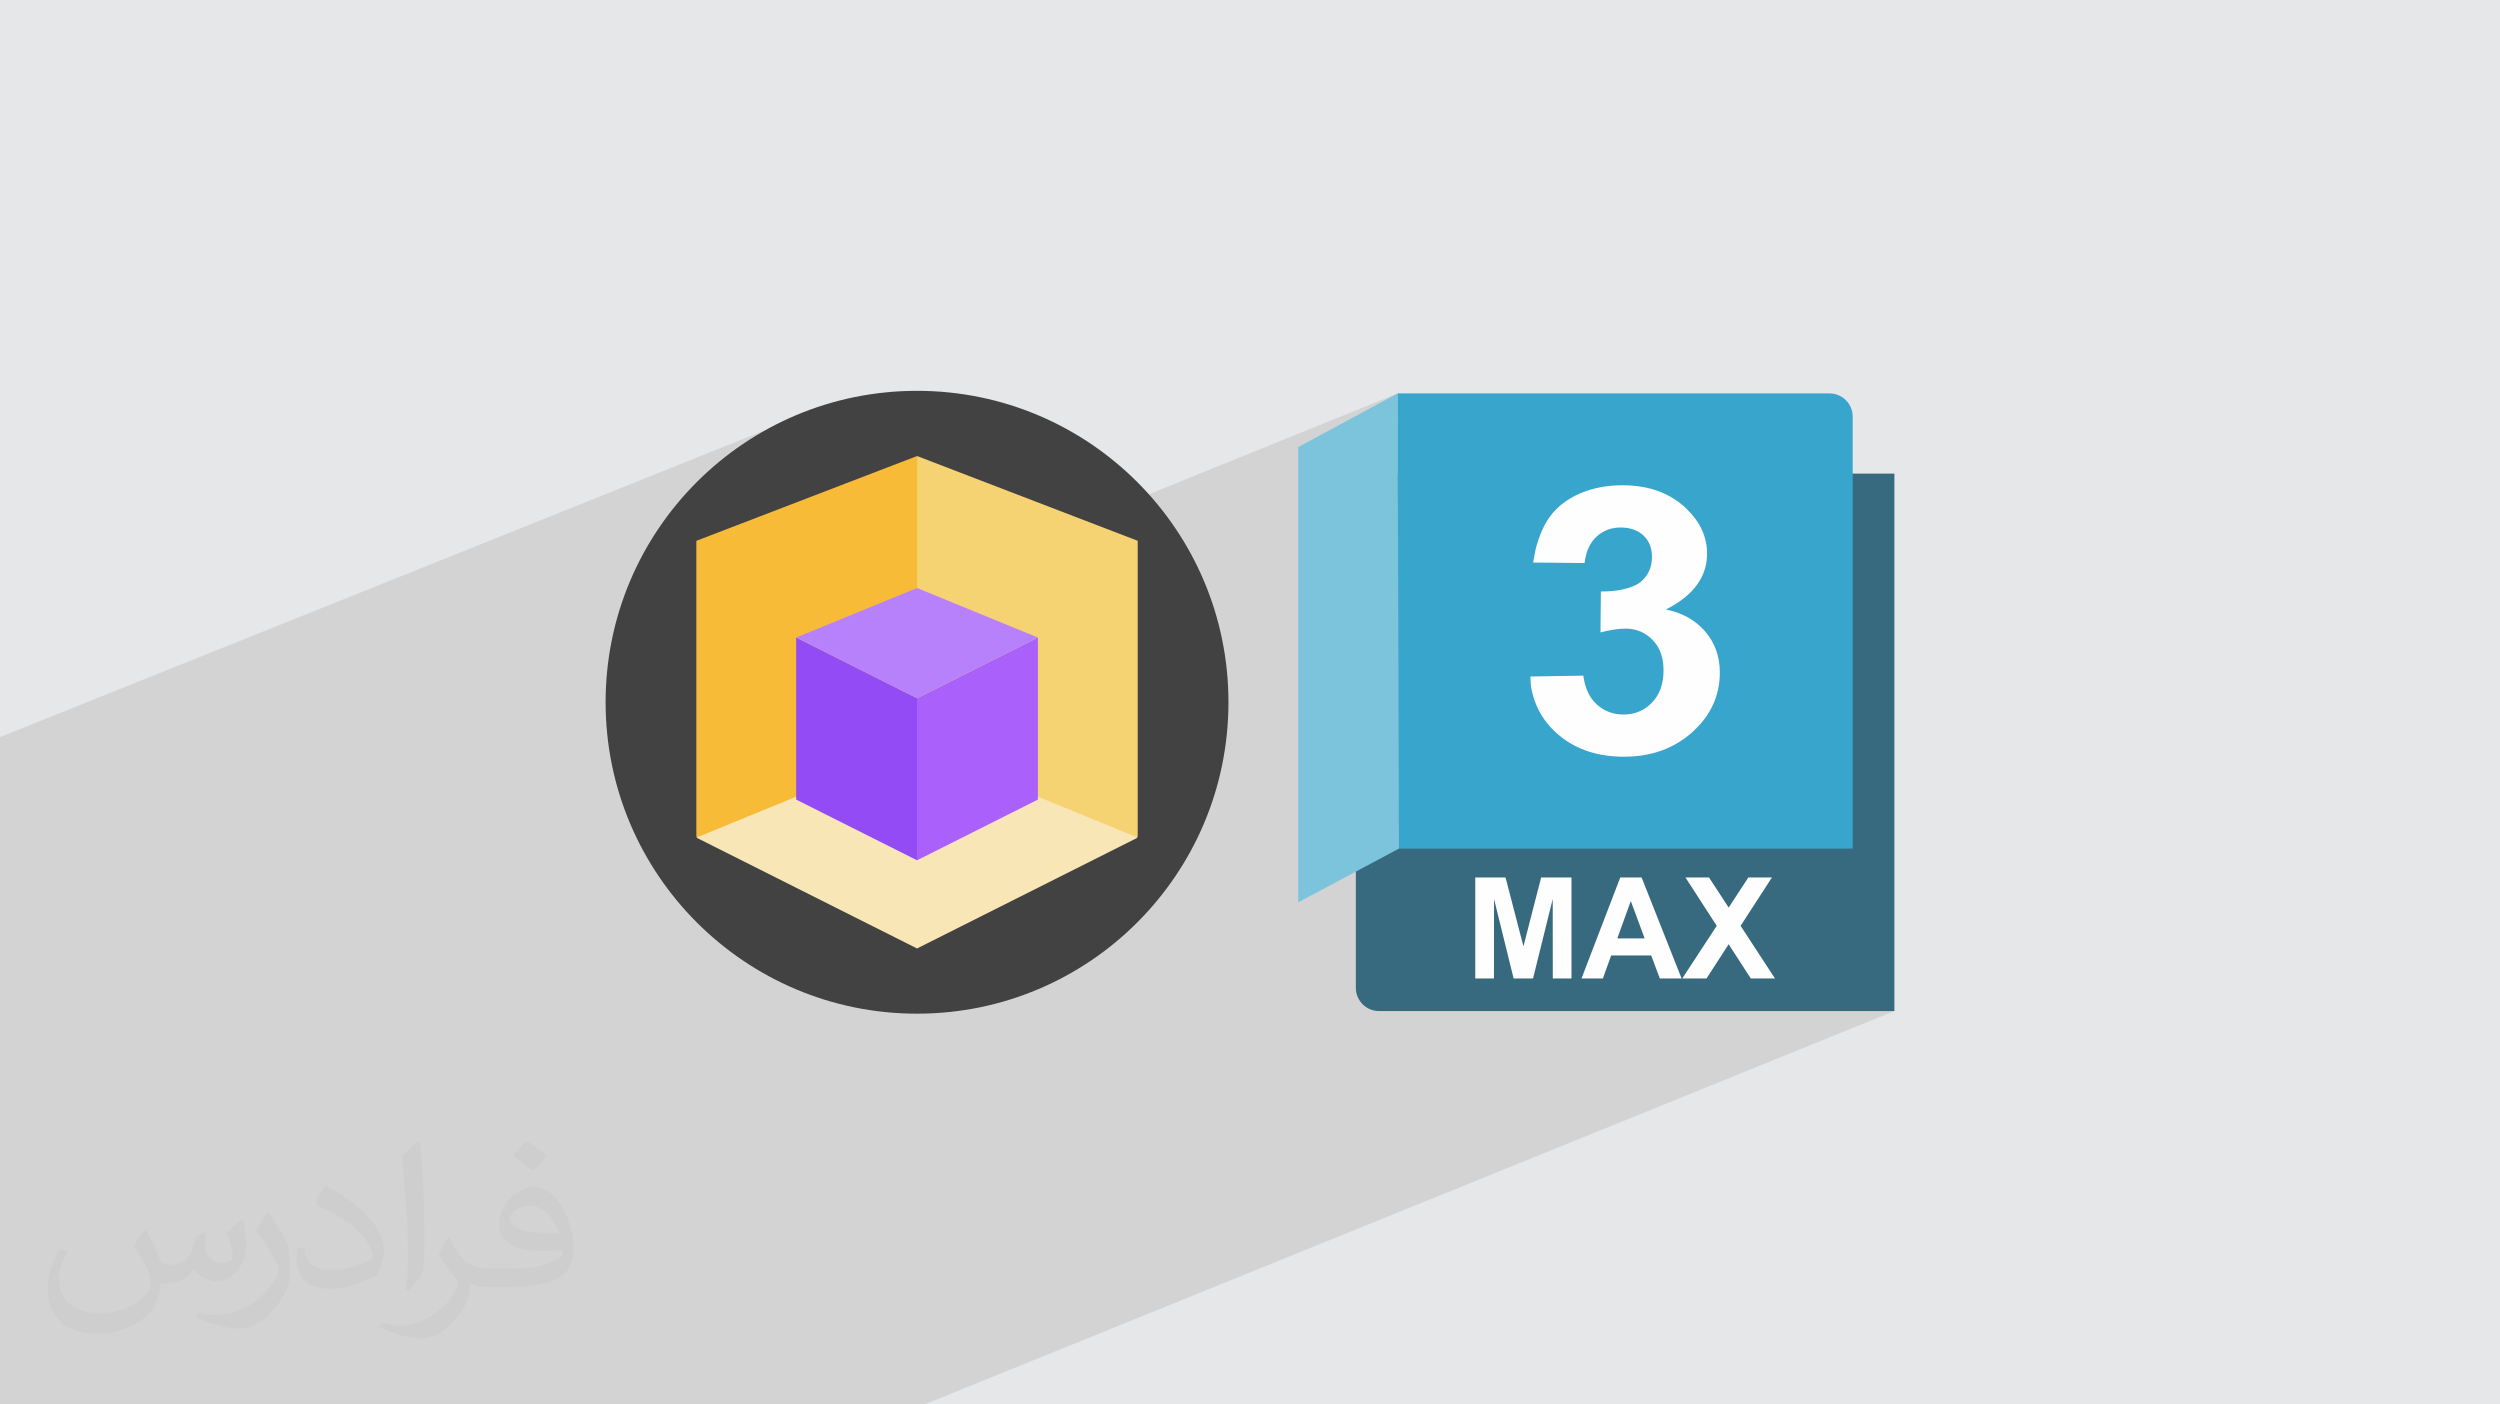
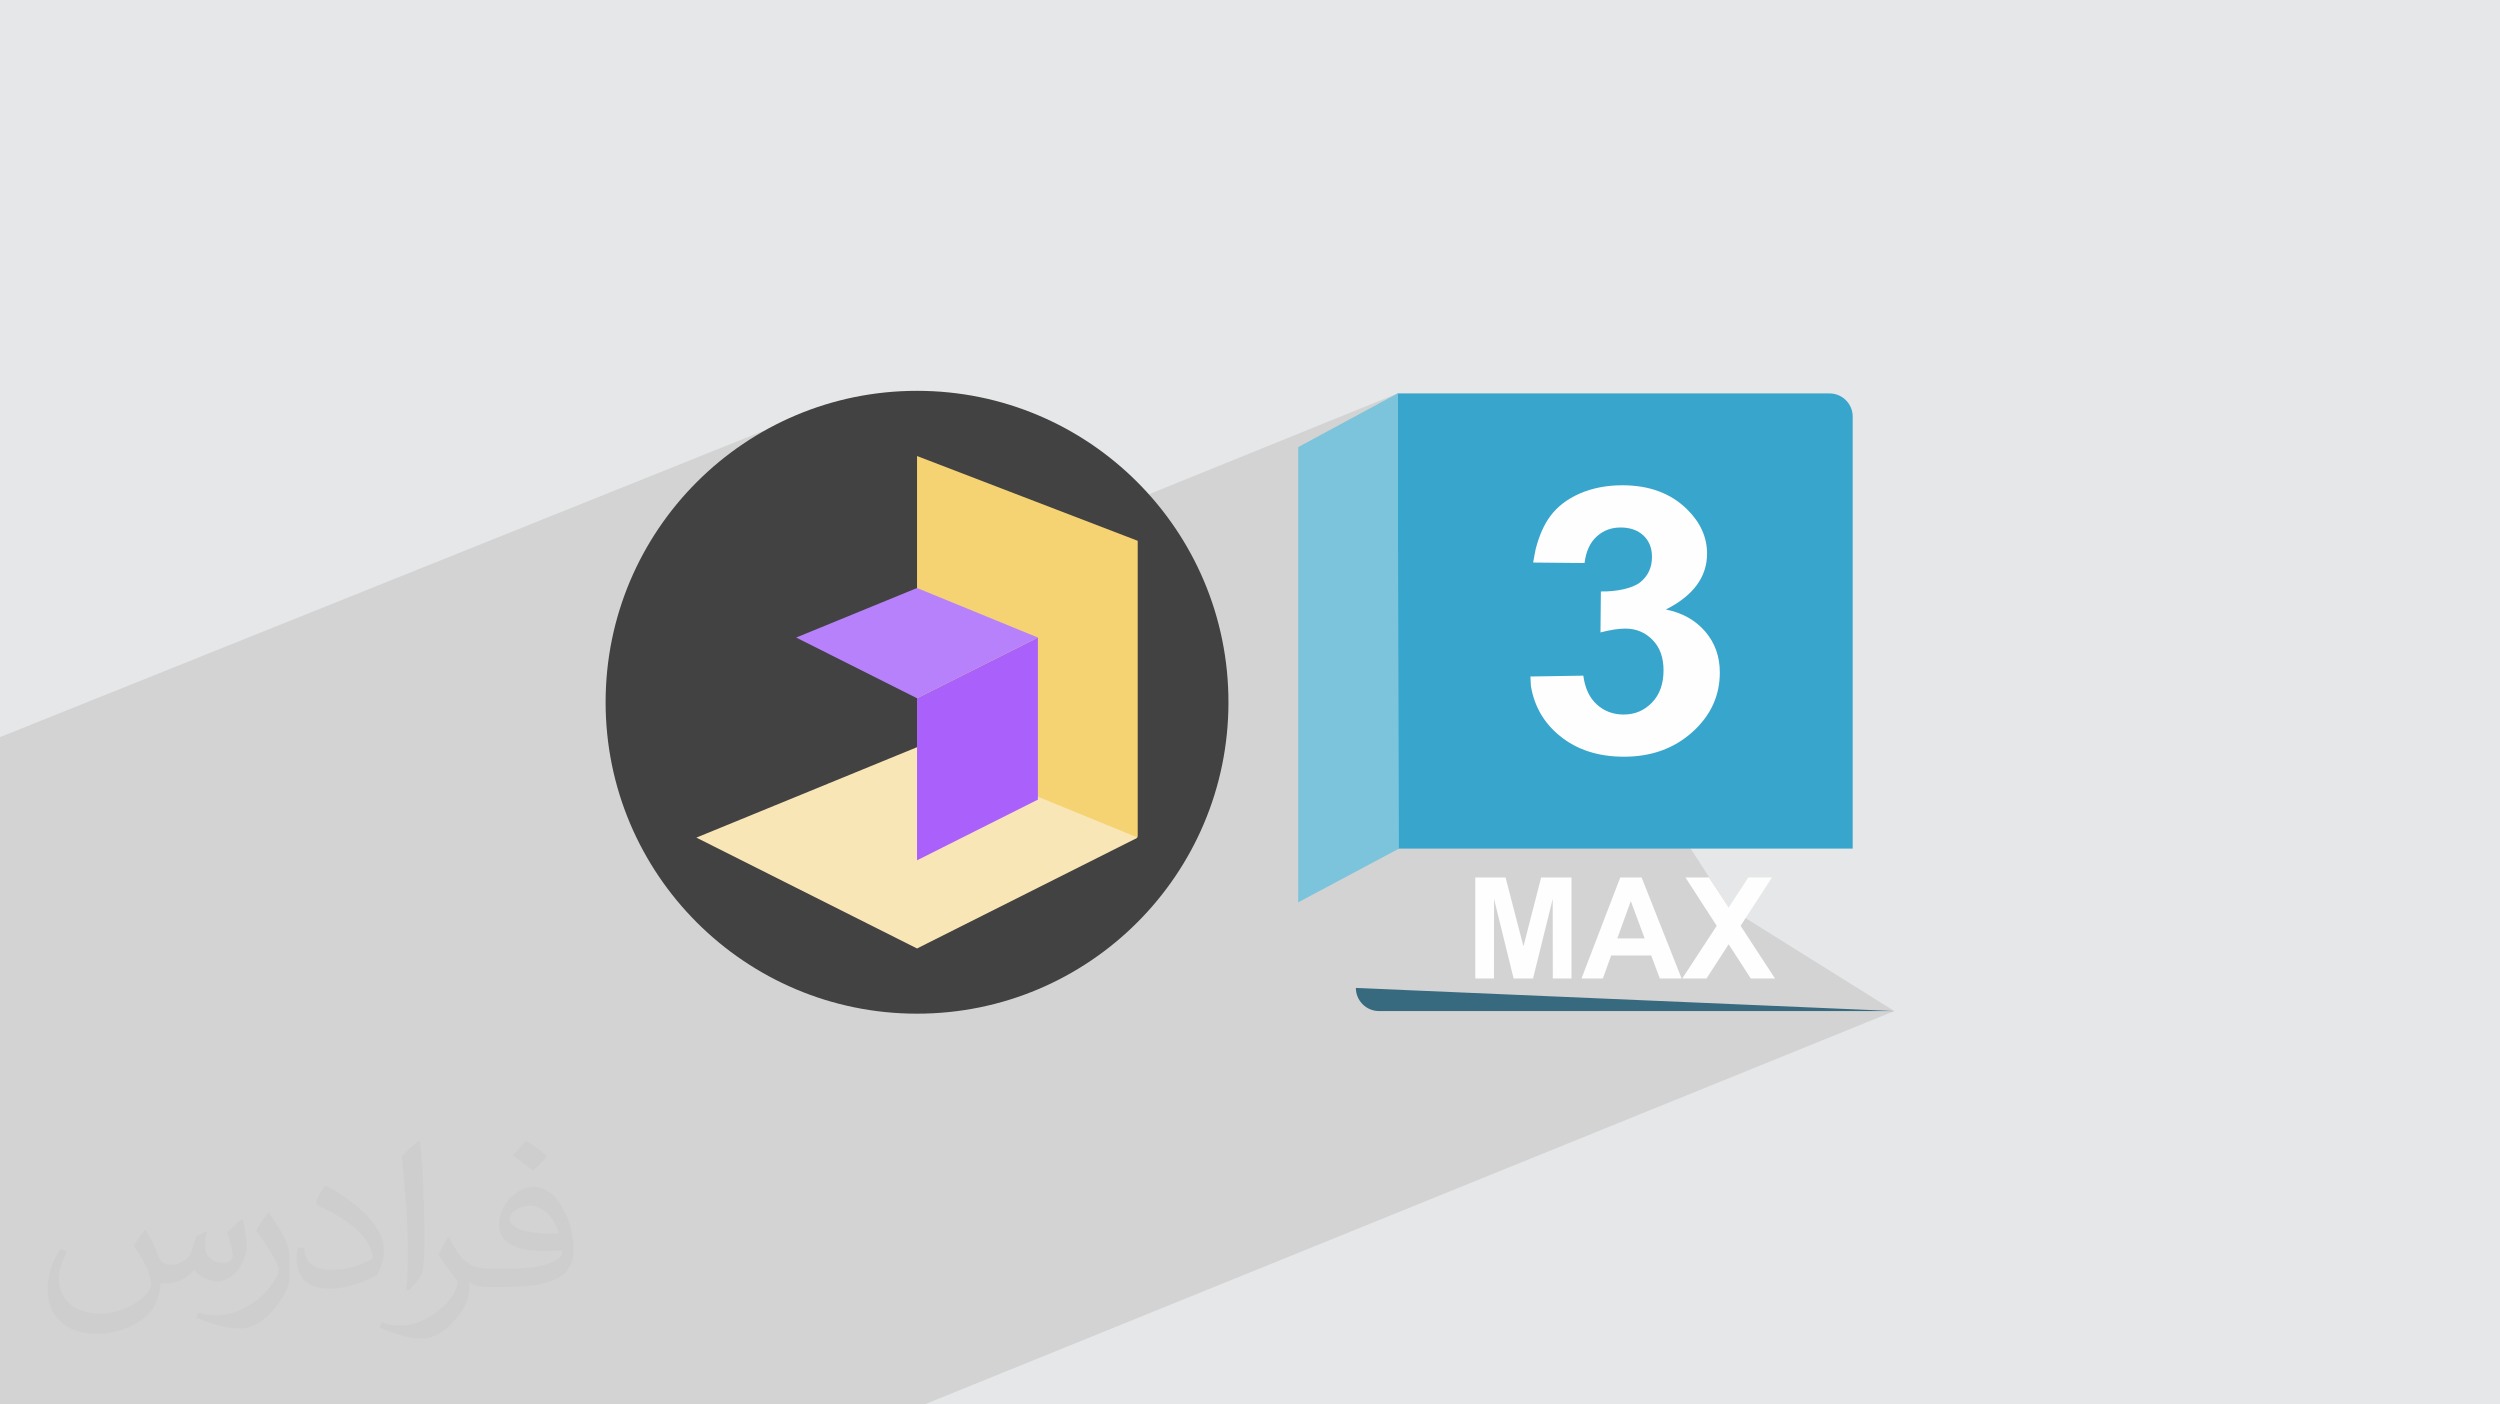
<svg xmlns="http://www.w3.org/2000/svg" xml:space="preserve" width="94.192mm" height="52.917mm" version="1.0" style="shape-rendering:geometricPrecision; text-rendering:geometricPrecision; image-rendering:optimizeQuality; fill-rule:evenodd; clip-rule:evenodd" viewBox="0 0 9404.92 5283.66">
  <defs>
    <style type="text/css">
   
    .fil3 {fill:#376A7F}
    .fil4 {fill:#38A6CC}
    .fil5 {fill:#7BC4DB}
    .fil7 {fill:#434242;fill-rule:nonzero}
    .fil11 {fill:#934CF5;fill-rule:nonzero}
    .fil12 {fill:#AA60FA;fill-rule:nonzero}
    .fil13 {fill:#B781FC;fill-rule:nonzero}
    .fil9 {fill:#F6D372;fill-rule:nonzero}
    .fil8 {fill:#F7BB38;fill-rule:nonzero}
    .fil10 {fill:#F9E6B7;fill-rule:nonzero}
    .fil6 {fill:#FEFEFE;fill-rule:nonzero}
    .fil2 {fill:#373435;fill-opacity:0.031}
    .fil1 {fill:#2B2A29;fill-opacity:0.102}
    .fil0 {fill:#E6E7E8}
   
  </style>
  </defs>
  <g id="Layer_x0020_1">
    <polygon class="fil0" points="-0,0 9404.92,0 9404.92,5283.66 -0,5283.66 " />
    <polygon class="fil1" points="6503.21,3414.21 7126.63,3803.62 3477.35,5283.66 -0,5283.66 -0,2772.94 3151.29,1508.65 3222.5,2305.24 5257.59,1480.06 " />
    <path class="fil2" d="M548.54 4627.69c17.95,27.21 29.6,53.36 40.96,82.43 8.45,16.91 12.93,48.09 52.57,48.09 11.61,0 28.28,-3.42 43.06,-11.61 16.63,-8.73 29.32,-21.94 35.94,-42l15.85 -53.36 38.57 -19.02 2.64 2.64c-5.27,20.09 -6.59,39.36 -6.59,54.43 0,44.63 38.57,61.56 69.22,61.56 17.95,0 34.09,-8.73 34.09,-25.11 0,-21.13 -8.98,-57.06 -20.62,-89.29 17.95,-17.95 35.94,-35.94 56.53,-50.47l3.17 1.6c8.98,38.04 14,75.56 14,100.66 0,24.57 -10.83,51.79 -19.81,69.49 -18.49,34.87 -51.25,62.62 -90.87,62.62 -30.1,0 -63.65,-15.07 -86.66,-43.06l-1.32 0c-21.66,26.96 -55.22,51.25 -108.86,51.25l-16.63 0c-2.64,35.41 -10.29,60.49 -21.94,82.95 -31.95,62.34 -126.81,106.47 -216.1,106.47 -124.17,0 -186.51,-71.59 -186.51,-166.96 0,-58.91 19.27,-113.6 48.88,-152.42l24.29 10.04c-18.49,35.41 -30.91,68.68 -30.91,101.45 0,89.29 72.66,131.83 156.4,131.83 77.68,0 173.83,-49.41 191.28,-106.72 -6.59,-62.62 -30.1,-91.93 -66.04,-148.99 10.83,-19.02 24.83,-38.04 42.28,-58.38l3.17 0 0 0 0 0 -0.02 -0.09zm1432.13 -336.04c26.15,16.39 51.79,35.66 76.87,57.85 -14,19.81 -31.45,37.79 -53.11,53.64 -25.11,-20.34 -50.19,-37.79 -75.84,-56.27 17.42,-19.55 34.62,-38.29 52.04,-55.22l0 0 0 0 0 0 0 0 0 0 0.03 0zm13.47 244.11c-42.28,0 -76.87,27.75 -76.87,48.34 0,44.13 84.53,57.85 185.72,57.31 -12.68,-51.79 -57.06,-105.68 -108.86,-105.68l0.01 0.03zm-94.86 236.19c54.96,0 103.04,-1.6 139.74,-10.83 40.96,-10.29 75.56,-30.91 75.56,-45.17 0,-3.7 0,-8.19 -1.32,-11.89 -22.98,2.11 -49.41,2.11 -72.38,2.11 -74.49,0 -131.55,-16.91 -154.02,-58.66 -5.55,-11.61 -9.51,-24.57 -9.51,-39.36 0,-40.43 17.42,-79.79 48.09,-107 25.61,-22.45 53.89,-36.44 82.67,-36.44 52.04,0 93.51,41.75 122.57,107.54 15.85,35.94 26.68,77.4 26.68,129.72 0,34.87 -9.51,64.19 -31.17,85.85 -40.43,39.11 -114.92,53.89 -229.04,53.89l-51.79 0 0 0 -13.47 0c-28.28,0 -48.62,-5.02 -64.72,-17.42l-2.64 0c0.79,6.59 1.32,12.93 1.32,19.02 0,25.61 -8.45,58.38 -25.61,84.53 -50.72,75.3 -105.68,108.04 -153.24,108.04 -48.09,0 -107,-18.49 -160.11,-42.54l9.51 -18.49c17.17,7.13 40.96,11.89 73.7,11.89 85.85,0 198.66,-82.43 212.66,-163 -3.17,-6.59 -8.98,-15.32 -17.17,-24.57 -25.11,-29.85 -40.96,-54.68 -55.75,-80.83 12.68,-25.11 24.29,-45.17 35.13,-63.4l4.49 -0.53c36.72,74.77 69.99,117.55 144.23,117.55l11.61 0 0 0 53.89 0 0 0 0 0 0 0 0 0 0 0 0.09 0.01zm-371.98 79c6.34,-34.34 6.87,-72.91 6.87,-108.86l0 -53.36c0,-99.6 -12.68,-244.36 -22.98,-338.68 17.95,-19.27 43.06,-42 62.87,-57.31l5.81 1.6c13.47,118.62 16.63,256 16.63,383.06 0,33.3 -1.32,65.79 -4.49,89.55 -1.85,30.1 -19.27,52.83 -56.53,87.7l-8.19 -3.7zm-382.8 -157.19c1.85,46.77 24.83,83.49 105.15,83.49 49.93,0 92.19,-12.93 138.96,-35.13 8.45,-3.7 12.93,-8.73 12.93,-12.93 0,-29.32 -22.45,-68.15 -60.23,-103.55 -36.72,-33.3 -85.34,-62.62 -130.76,-82.18 -15.6,-6.59 -20.62,-13.47 -20.62,-20.09 0,-13.47 17.95,-41.75 32.77,-62.09l5.02 -0.53c52.04,27.21 110.17,67.64 153.24,112.53 39.11,41.47 63.4,83.49 63.4,129.19 0,33.81 -10.29,65.51 -26.96,95.11 -57.06,28.79 -117.83,50.72 -178.06,50.72 -73.17,0 -123.1,-34.34 -123.1,-114.92 0,-8.73 0,-22.19 3.17,-39.64l25.11 0 0 0 0 0 0 0 0 0 0 0 -0.02 0zm-132.37 -132.9l45.45 73.45c16.63,27.21 32.23,56.81 32.23,103.55l0 59.7c0,48.34 -30.91,100.13 -80.83,151.38 -39.11,34.62 -73.7,49.41 -105.68,49.41 -47.55,0 -101.98,-14.79 -164.85,-41.75l7.13 -18.49c19.81,5.27 42.79,9.77 71.06,9.77 90.36,-0.53 182.8,-66.57 225.08,-147.15 5.02,-9.26 6.87,-17.95 6.87,-24.04 0,-9.26 -5.02,-19.55 -8.98,-28.79 -22.98,-43.31 -48.62,-82.95 -76.87,-119.68 14.79,-23.25 29.6,-45.7 45.7,-67.9l3.7 0.53 0 0 0 0 0 0 0 0 0 0 -0.02 0.01z" />
-     <path class="fil3" d="M7126.63 3803.58l-1938.93 0c-47.87,0 -87.03,-39.14 -87.03,-86.98l0 -1935.05 2025.96 0 0 2022.07 0 0 0 -0.04 0 0 0 0z" />
+     <path class="fil3" d="M7126.63 3803.58l-1938.93 0c-47.87,0 -87.03,-39.14 -87.03,-86.98z" />
    <path class="fil4" d="M5257.43 1480.06l1625.41 0c47.87,0 86.98,39.14 86.98,86.98l0 1625.42 -1712.41 0 0 -1712.41 0.05 0.05 -0.05 0 0 0 0 0 0.02 -0.04z" />
    <polygon class="fil5" points="5257.59,1480.06 5262.75,3192.48 4883.71,3394.62 4883.71,1682.02 " />
    <path class="fil6" d="M5757.32 2544.95l199.04 -3.17c6.28,47.36 23.27,83.59 51.05,108.66 27.78,25.07 61.3,37.62 100.63,37.62 42.28,0 77.8,-15.12 106.82,-45.07 28.77,-29.95 43.31,-70.34 43.31,-121.45 0,-48.06 -13.76,-86.34 -41.56,-114.49 -27.75,-28.07 -61.54,-42.25 -101.58,-42.25 -26.26,0 -57.57,4.87 -94.08,14.39l1.47 -154.18c55.56,1.39 119.12,-11.02 148.45,-34.83 29.21,-23.72 43.79,-55.53 43.79,-95.23 0,-33.68 -10.73,-60.39 -32.3,-80.59 -21.5,-19.95 -50.06,-29.95 -85.8,-29.95 -35.28,0 -65.31,11.39 -90.08,34.09 -25.04,22.78 -40.07,55.98 -45.52,99.61l-193.32 -1.84c1.65,-7.51 7.5,-42.94 9.34,-50.07 13.07,-50.68 31.13,-91.9 54.63,-123.85 26.55,-36.19 63.79,-64.78 111.36,-85.67 47.53,-20.65 101.08,-31.1 160.12,-31.1 101.13,0 182.16,29.95 243.21,90.09 50.27,49.25 75.56,104.93 75.56,166.92 0,87.77 -51.54,158.12 -154.88,210.35 61.54,12.29 110.62,39.75 147.63,82.43 36.79,42.74 55.32,94.29 55.32,154.64 0,87.56 -34.54,162.29 -103.33,224.07 -68.84,61.75 -154.39,92.64 -256.98,92.64 -97.11,0 -177.65,-26.02 -241.49,-78.25 -59.58,-48.34 -95.76,-110.54 -108.8,-186.75 -0.98,-5.77 -1.22,-31.01 -1.92,-36.95l0 0 0 0 0 0 -0.08 0.18z" />
    <path class="fil6" d="M5549.93 3680.98l0 -379.92 113.9 0 67.32 259.11 66.54 -259.11 114.15 0 0 379.92 -70.27 0 -0.29 -299.1 -74.04 299.1 -73.06 0 -73.67 -299.1 -0.29 299.1 -70.26 0 0 0 -0.02 0zm776.22 0l-81.9 0 -32.46 -86.49 -150.61 0 -31.21 86.49 -80.43 0 145.82 -379.92 80.35 0 150.4 379.92 -0.04 0 0.04 0 0.04 0zm-138.99 -150.69l-52.15 -140.61 -50.73 140.61 102.88 0zm141.46 150.69l129.64 -198.1 -117.54 -181.79 88.54 0 73.96 113.13 73.97 -113.13 88.7 0 -117.83 181.87 129.35 198.02 -91.04 0 -83.22 -128.69 -83.29 128.69 -91.21 0 0.05 0 0 0 -0.05 0 -0.01 0z" />
    <circle class="fil7" cx="3449.85" cy="2641.83" r="1171.57" />
-     <polygon class="fil8" points="3449.86,3564.54 2619.68,3147.48 2619.68,2034.49 3449.86,1715.56 " />
    <polygon class="fil9" points="3449.86,3564.54 4280.02,3147.48 4280.02,2034.49 3449.86,1715.56 " />
    <polygon class="fil10" points="4280.02,3151.06 3449.86,2810.84 2619.68,3151.06 3449.86,3568.11 " />
-     <polygon class="fil11" points="3449.86,3236.45 2995.14,3008.05 2995.14,2398.41 3449.86,2626.82 " />
    <polygon class="fil12" points="3449.86,3236.45 3904.57,3008.05 3904.57,2398.41 3449.86,2626.82 " />
    <polygon class="fil13" points="3904.57,2398.41 3449.86,2212.06 2995.14,2398.41 3449.86,2626.82 " />
  </g>
</svg>